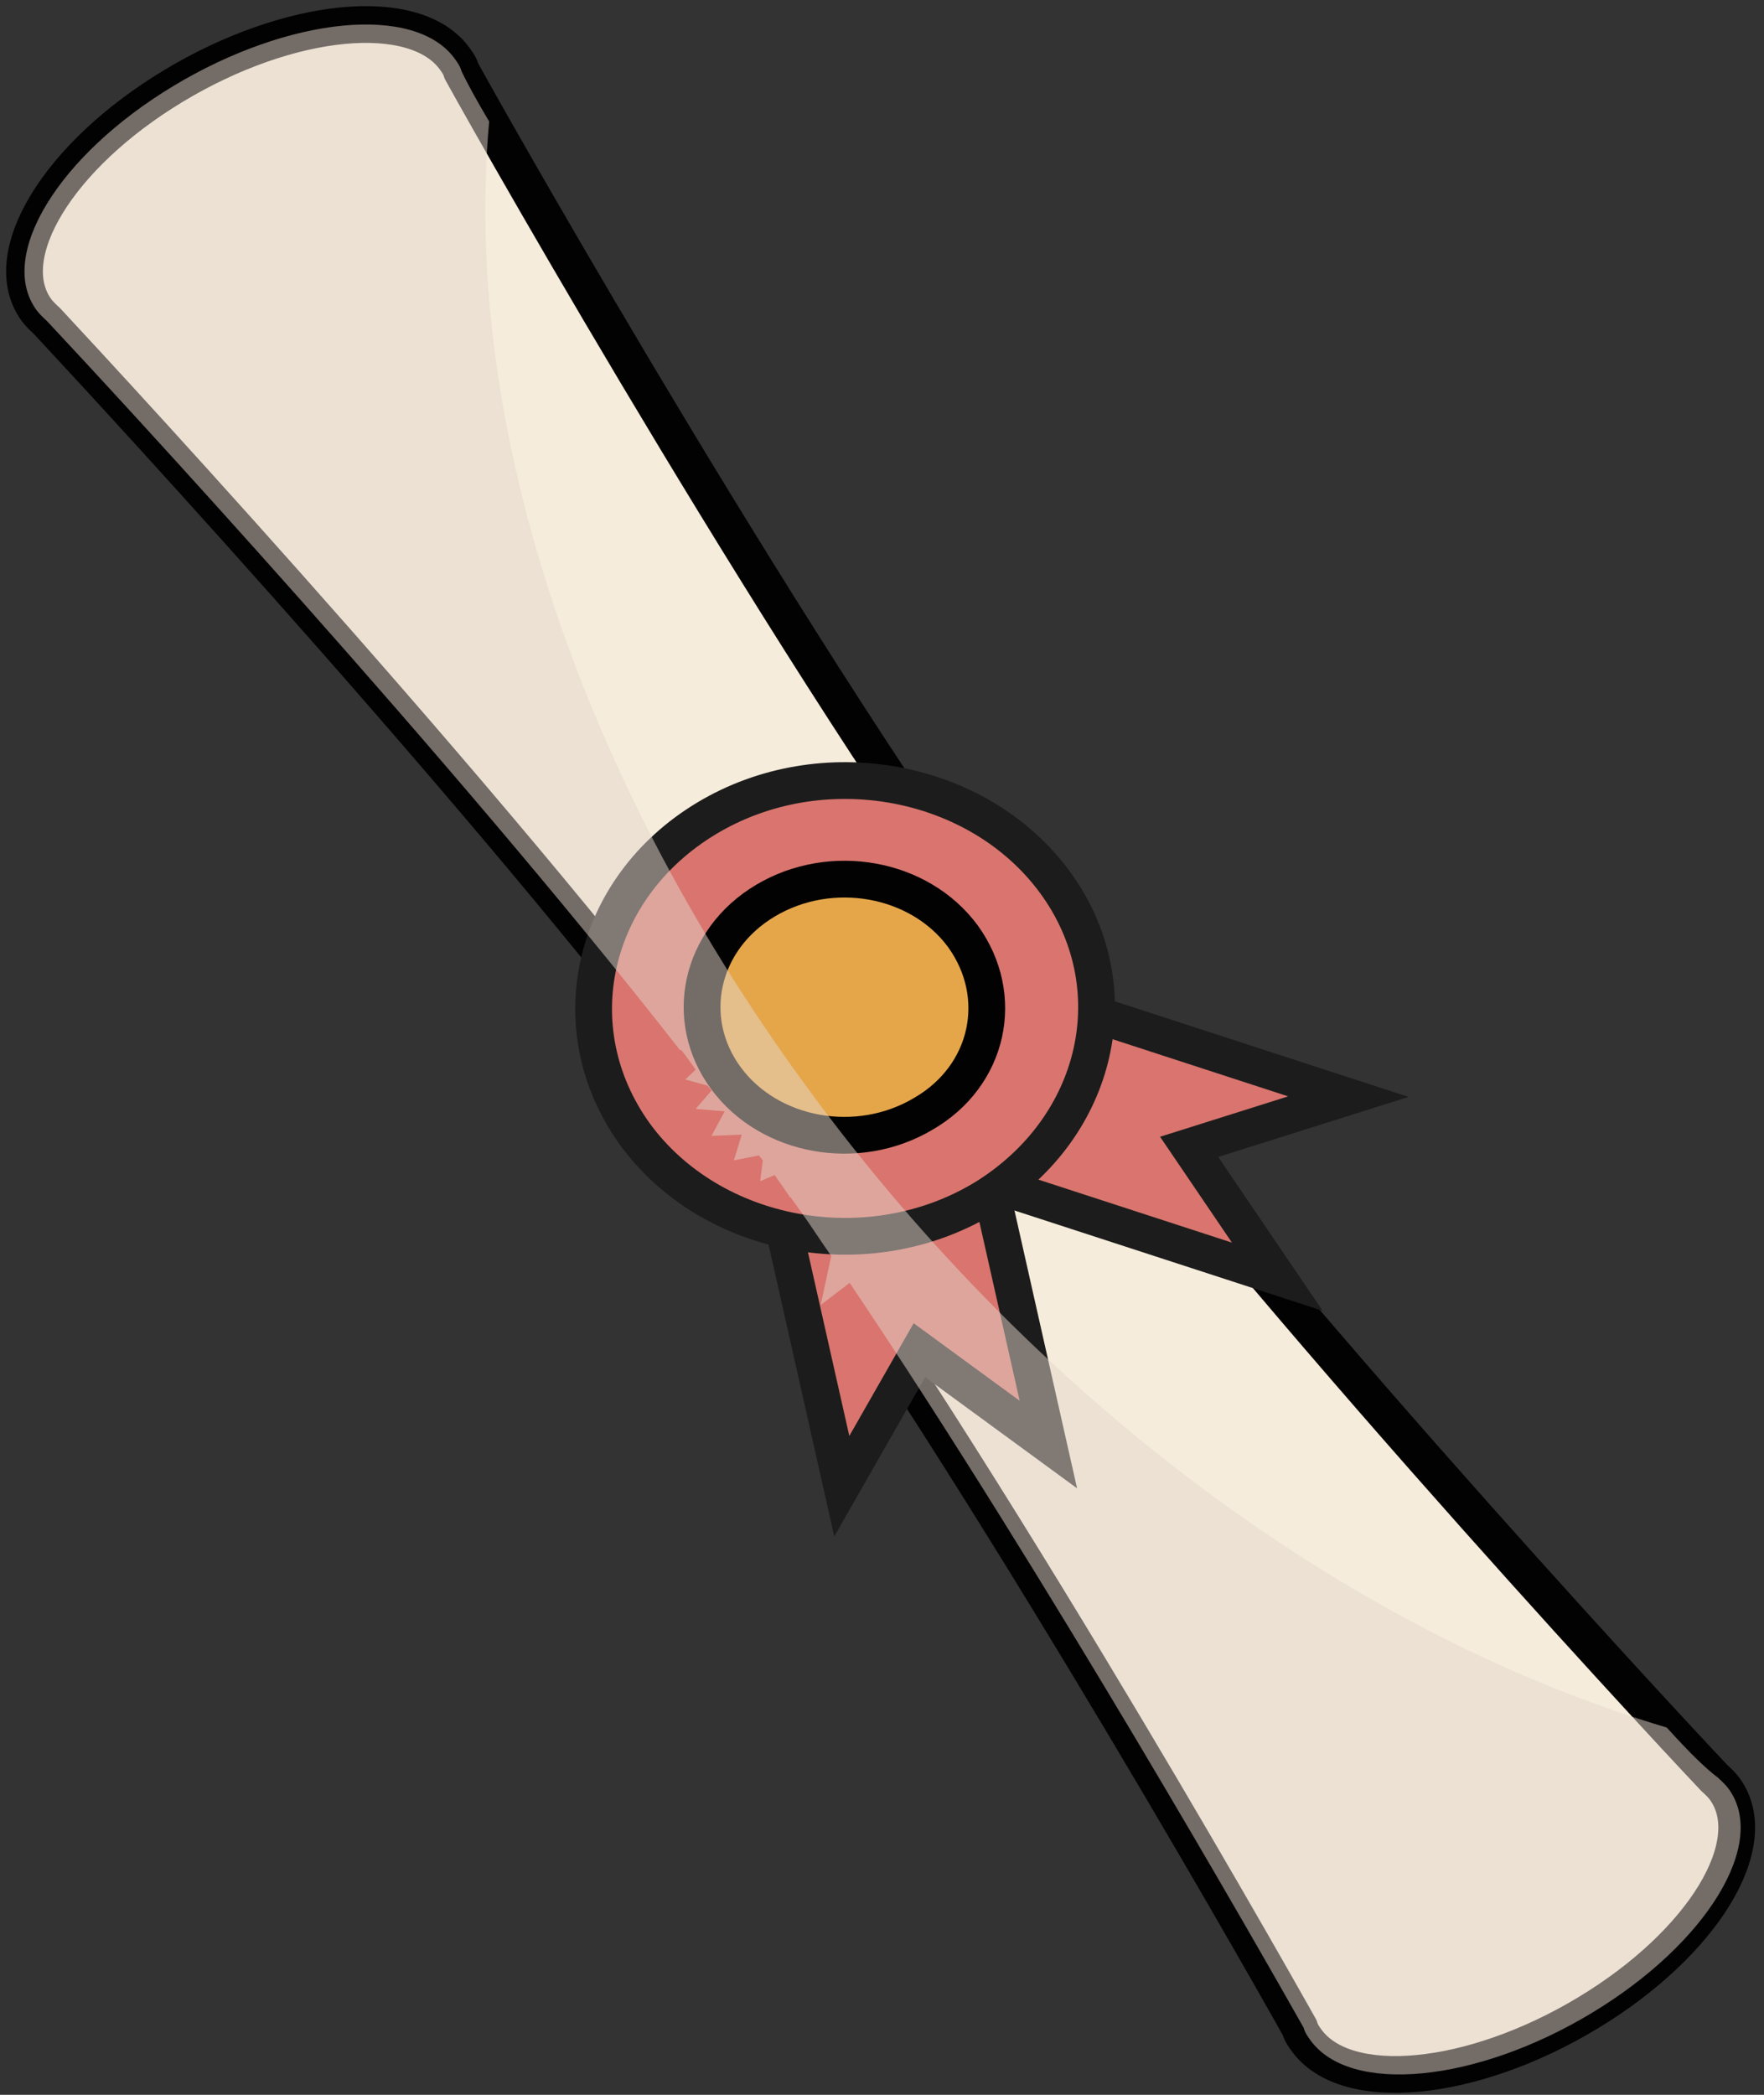
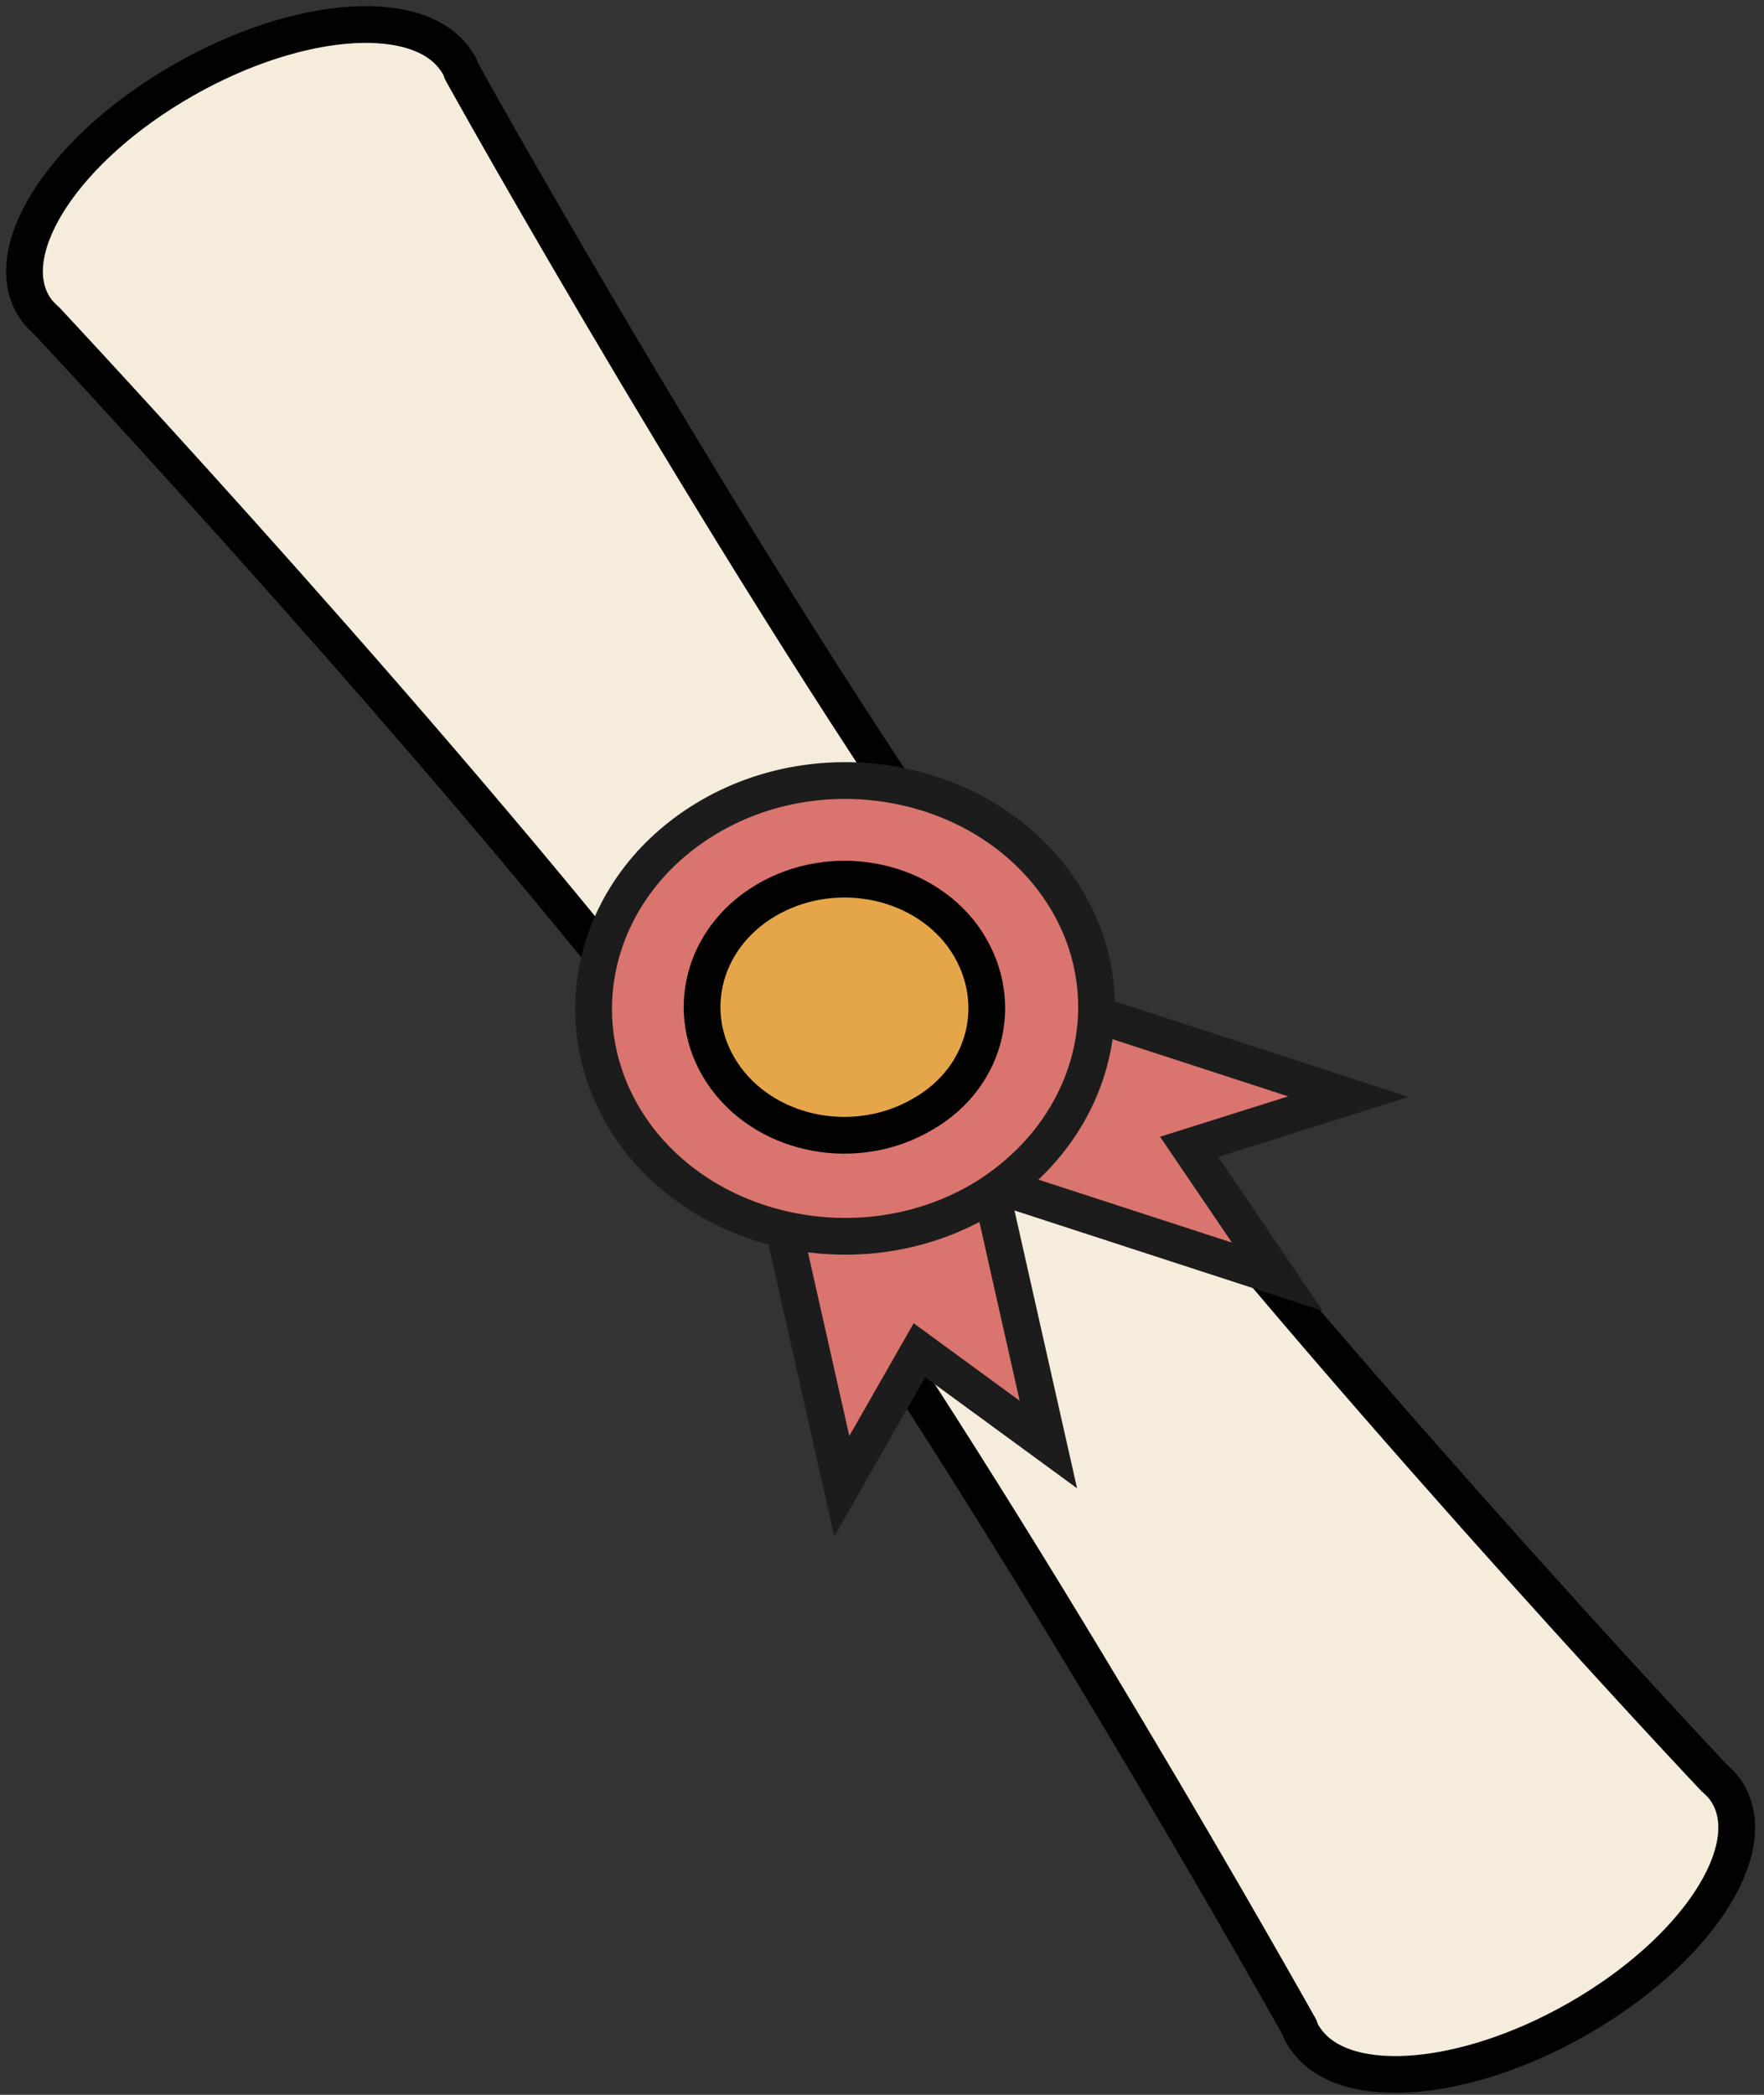
<svg xmlns="http://www.w3.org/2000/svg" width="144" height="171" viewBox="0 0 144 171" fill="none">
  <rect x="0" y="0" width="144" height="171" fill="#333333" stroke="none" />
  <path d="M83.217 78.918C64.958 54.018 41.543 12.819 37.677 5.819C37.569 5.419 37.355 5.119 37.14 4.819C33.917 0.319 23.606 1.319 14.154 7.019C4.703 12.719 -0.238 20.919 2.984 25.319C3.199 25.619 3.521 25.918 3.843 26.218C9.429 32.218 42.295 67.719 60.554 92.519C78.814 117.419 102.228 158.619 106.095 165.519C106.203 165.919 106.417 166.219 106.632 166.519C109.854 171.019 120.166 170.019 129.617 164.319C139.069 158.619 144.01 150.419 140.788 146.019C140.573 145.719 140.251 145.418 139.928 145.118C134.343 139.218 101.477 103.718 83.217 78.918Z" fill="#F5ECDB" stroke="#020202" stroke-width="3" stroke-miterlimit="10" stroke-linecap="round" stroke-linejoin="round" />
-   <path d="M65.066 98.918L88.051 85.118C86.332 82.918 84.829 80.818 83.325 78.818C81.821 76.818 80.317 74.618 78.706 72.418L55.721 86.218C57.44 88.418 58.943 90.519 60.447 92.519C61.951 94.619 63.455 96.718 65.066 98.918Z" fill="#C92138" />
+   <path d="M65.066 98.918L88.051 85.118C86.332 82.918 84.829 80.818 83.325 78.818L55.721 86.218C57.44 88.418 58.943 90.519 60.447 92.519C61.951 94.619 63.455 96.718 65.066 98.918Z" fill="#C92138" />
  <path d="M87.943 85.218L65.066 98.918L55.721 86.218L78.599 72.418L87.943 85.218Z" fill="#C92138" />
  <path d="M75.055 110.218L85.581 117.918L79.995 93.118L63.132 96.519L68.718 121.318L75.055 110.218Z" fill="#D9756E" stroke="#1C1C1C" stroke-width="3" stroke-miterlimit="10" />
  <path d="M97.073 93.618L104.269 104.218L77.847 95.618L83.647 80.918L110.069 89.519L97.073 93.618Z" fill="#D9756E" stroke="#1C1C1C" stroke-width="3" stroke-miterlimit="10" />
  <path d="M86.118 72.019C79.888 63.519 67.106 61.118 57.655 66.818C48.203 72.518 45.625 84.018 51.855 92.618C58.084 101.118 70.866 103.518 80.318 97.818C89.769 92.018 92.347 80.519 86.118 72.019Z" fill="#D9756E" stroke="#1C1C1C" stroke-width="3" stroke-miterlimit="10" />
  <path d="M78.599 76.418C75.055 71.618 67.858 70.318 62.488 73.518C57.118 76.718 55.721 83.218 59.266 88.018C62.81 92.818 70.007 94.118 75.377 90.918C80.747 87.818 82.144 81.318 78.599 76.418Z" fill="#E5A64A" stroke="#020202" stroke-width="3" stroke-miterlimit="10" />
  <g opacity="0.5">
-     <path d="M136.062 141.019C111.143 133.619 85.258 115.219 65.925 88.819C46.484 62.319 37.784 33.518 39.932 9.918C38.858 8.118 38.106 6.719 37.677 5.819C37.569 5.419 37.355 5.119 37.14 4.819C33.917 0.319 23.606 1.319 14.154 7.019C4.703 12.719 -0.238 20.919 2.984 25.319C3.199 25.619 3.521 25.918 3.843 26.218C8.999 31.718 36.71 61.618 55.506 85.718H55.614C55.721 85.818 55.828 86.019 55.936 86.118L56.795 87.319L55.936 88.118L57.762 88.618L58.084 89.019L56.795 90.519L59.158 90.718L58.084 92.718L60.554 92.618L59.91 94.718L61.951 94.319L62.273 94.718L62.058 96.418L63.24 95.918L64.421 97.618V97.718H64.528L65.388 98.918C66.247 100.118 66.999 101.319 67.858 102.519L66.999 106.519L69.362 104.718C85.688 129.018 103.088 159.619 106.417 165.519C106.525 165.919 106.74 166.219 106.954 166.519C110.177 171.019 120.488 170.019 129.94 164.319C139.391 158.619 144.332 150.419 141.11 146.019C140.895 145.719 140.573 145.418 140.251 145.118C139.177 144.318 137.78 142.919 136.062 141.019Z" fill="#E4D5CB" />
-   </g>
+     </g>
</svg>